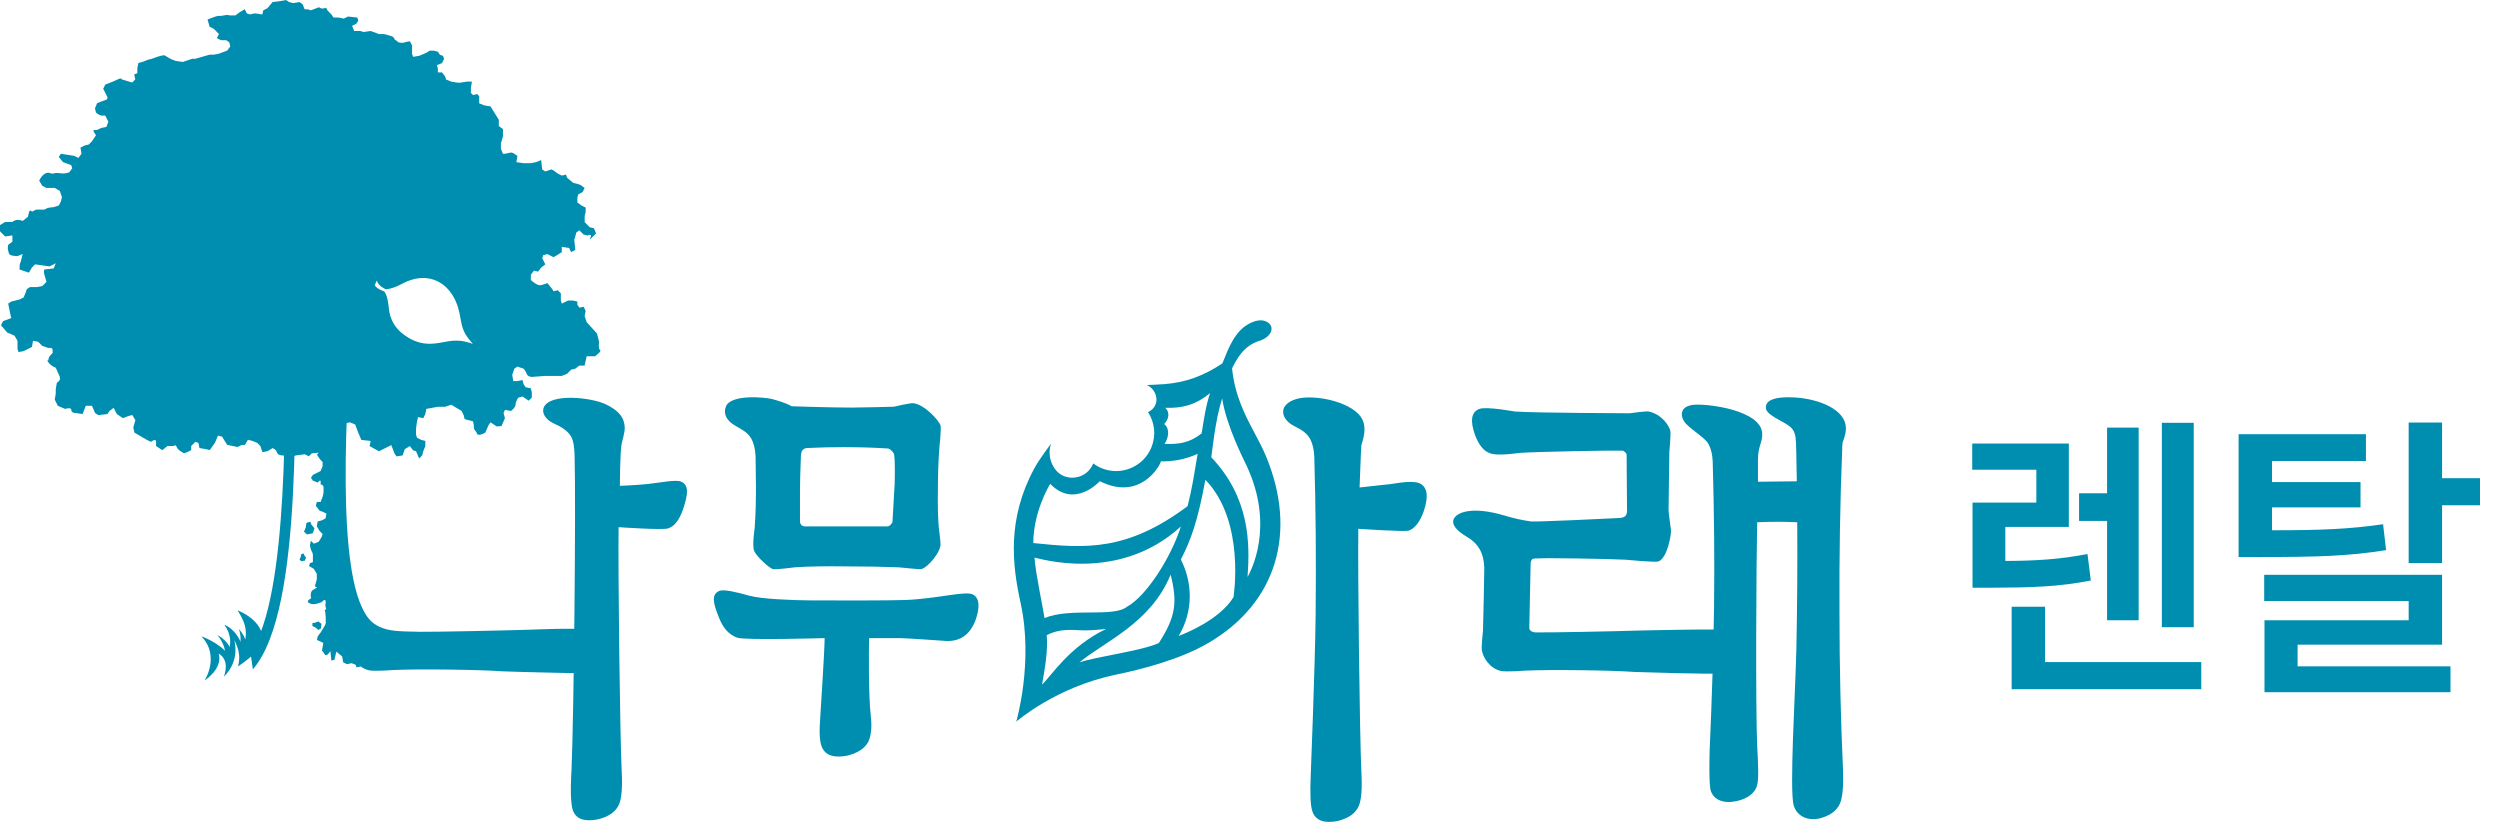
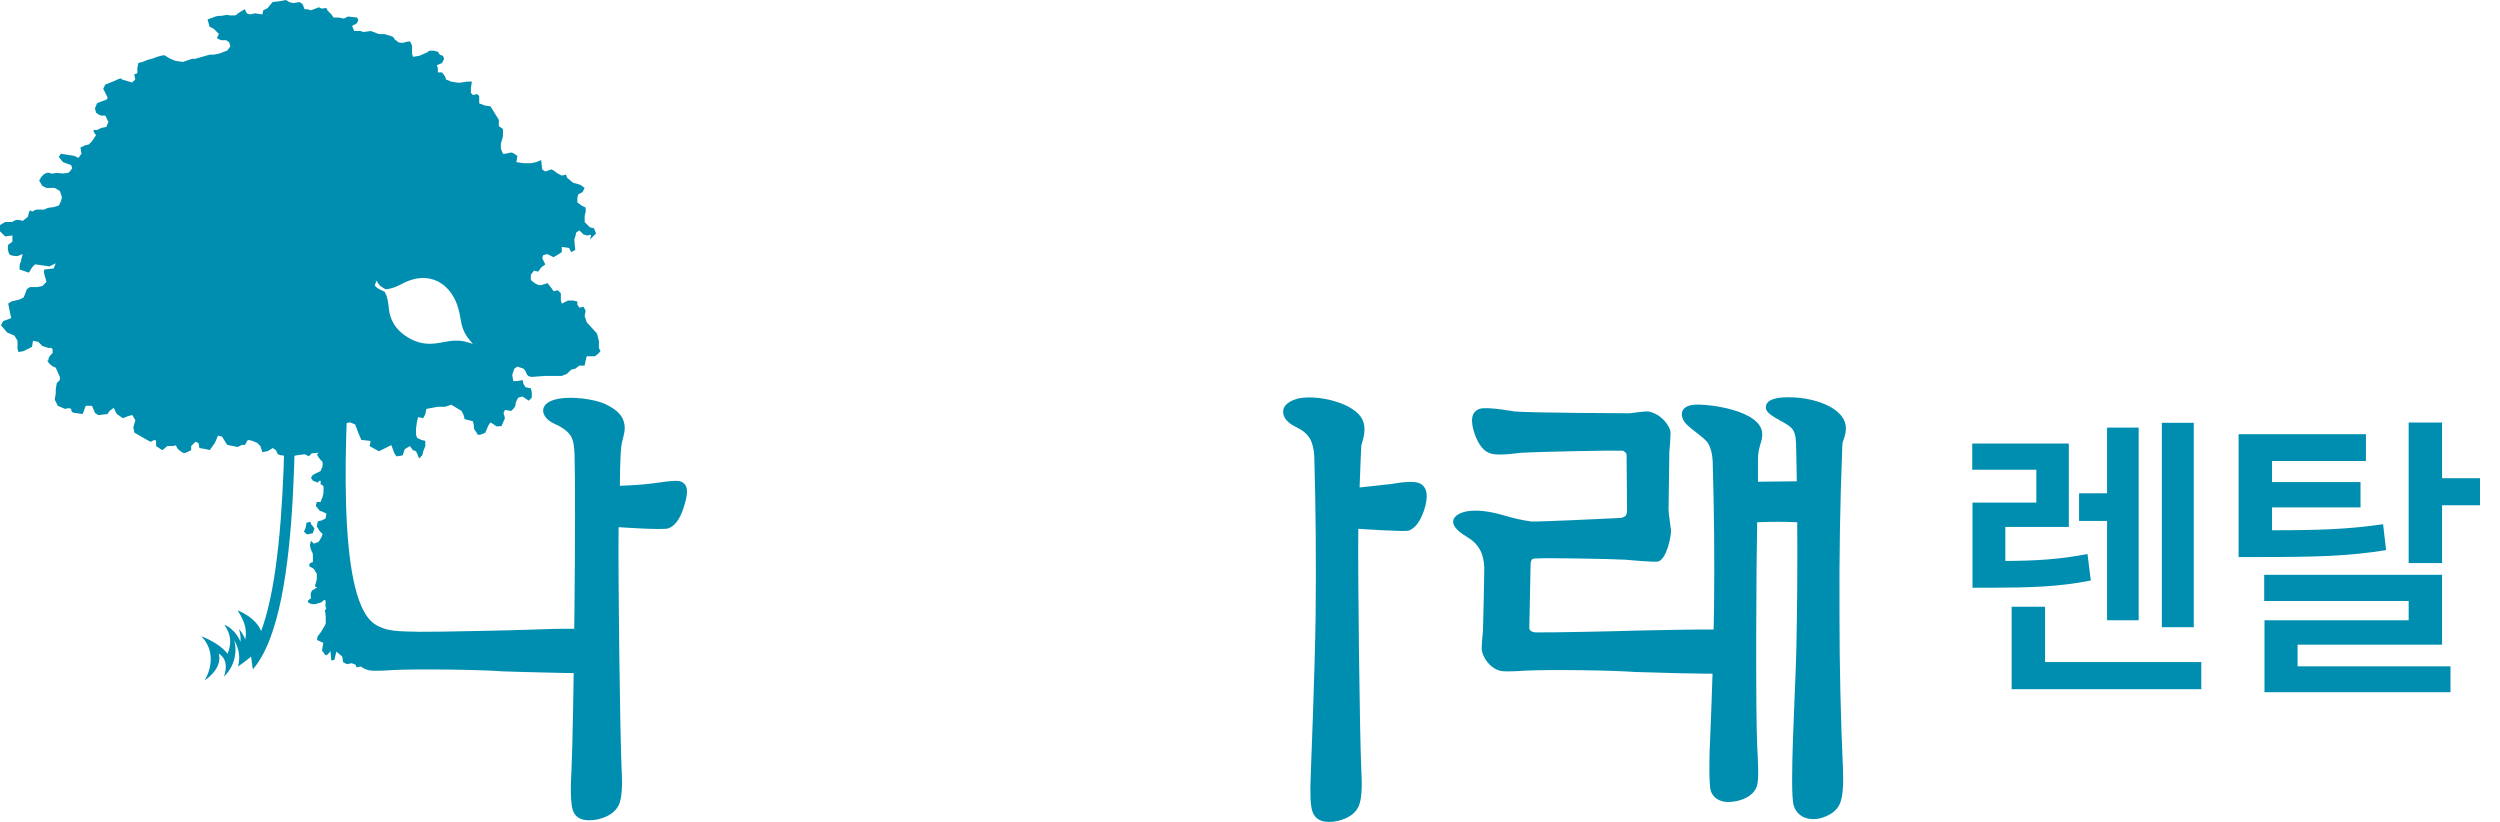
<svg xmlns="http://www.w3.org/2000/svg" width="146" height="48" viewBox="0 0 146 48" fill="none">
-   <path d="M34.096 36.772C33.774 36.654 31.002 36.772 31.002 36.772C29.904 36.811 25.502 36.908 24.53 36.896C23.152 36.878 22.701 36.842 22.181 36.612C21.689 36.396 21.392 36.038 21.112 35.413C19.605 32.069 20.274 22.354 20.782 16.13L18.865 16.338C18.785 17.324 18.718 19.041 18.718 21.041L18.103 21.502L17.933 21.729L17.819 22.125L17.876 22.352L18.046 22.408L18.216 22.352C18.216 22.352 18.329 22.352 18.329 22.521V22.691C18.329 22.691 18.329 22.748 18.216 22.918L18.103 23.088L18.159 23.258H18.386L18.5 23.484L18.386 23.711L18.329 24.107L18.708 24.045L18.556 24.447L18.5 24.673L18.329 24.73L18.103 24.843L18.159 25.07C18.159 25.07 17.989 25.183 18.159 25.296C18.329 25.41 18.773 25.121 18.773 25.121C18.773 25.121 18.615 25.41 18.556 25.579L18.5 25.749L18.216 25.919L18.386 26.089C18.386 26.089 18.5 25.919 18.556 26.089C18.613 26.259 18.613 25.806 18.613 26.259C18.613 26.712 18.386 26.372 18.613 26.712C18.84 27.052 18.84 26.882 18.84 27.052V27.222L18.726 27.505L18.273 27.732L18.159 27.901L18.273 28.071L18.556 28.185C18.556 28.185 18.726 27.958 18.726 28.128V28.298C18.726 28.298 18.896 28.298 18.896 28.468V28.481C18.896 28.509 18.896 28.522 18.896 28.519V28.638C18.896 28.977 18.783 29.147 18.783 29.147L18.726 29.317H18.5L18.443 29.544L18.669 29.827L18.84 29.884L19.066 29.997L19.009 30.28L18.783 30.393L18.556 30.45L18.5 30.733L18.669 31.016L18.84 31.186L18.783 31.356L18.613 31.639L18.329 31.752L18.159 31.582L18.103 31.809C18.103 31.809 18.103 31.922 18.159 32.092C18.216 32.262 18.273 32.262 18.273 32.432V32.828L18.103 32.885L18.046 33.055L18.329 33.225L18.5 33.508V33.848L18.386 34.244L18.517 34.303C18.417 34.355 18.34 34.427 18.34 34.427C18.34 34.427 18.226 34.427 18.17 34.597C18.113 34.767 18.17 34.937 18.17 34.937C18.17 34.937 17.83 35.106 18.056 35.22C18.283 35.333 18.453 35.276 18.623 35.22L18.793 35.163C18.793 35.163 19.02 34.88 19.02 35.163C19.02 35.446 18.963 35.106 19.02 35.446C19.03 35.505 19.041 35.539 19.048 35.565L18.95 35.663C18.95 35.663 19.007 35.663 19.007 35.889C19.007 35.935 19.012 35.969 19.02 36C19.02 36.005 19.02 36.026 19.02 36.129C19.02 36.412 19.076 36.355 18.907 36.638L18.736 36.921L18.554 37.158L18.51 37.374L18.881 37.544L18.803 37.995C18.803 37.995 18.912 38.116 18.95 38.193C19.064 38.419 19.296 38.02 19.296 38.02L19.35 38.577L19.53 38.533L19.643 38.054L19.983 38.337L20.04 38.677L20.267 38.79L20.532 38.731L20.761 38.816L20.826 38.975L21.065 38.922C21.197 39.017 21.346 39.094 21.516 39.138C21.833 39.223 22.943 39.13 22.943 39.13C23.714 39.096 24.814 39.086 26.236 39.104C27.609 39.122 28.655 39.156 29.373 39.207C29.373 39.207 31.264 39.272 32.733 39.297C32.911 39.302 33.075 39.308 33.209 39.305C33.869 39.313 34.366 39.31 34.418 39.284C34.642 39.166 34.871 38.798 35.111 38.18C35.111 38.18 35.327 37.145 34.09 36.764L34.096 36.772Z" fill="#008EB0" />
+   <path d="M34.096 36.772C33.774 36.654 31.002 36.772 31.002 36.772C29.904 36.811 25.502 36.908 24.53 36.896C23.152 36.878 22.701 36.842 22.181 36.612C21.689 36.396 21.392 36.038 21.112 35.413C19.605 32.069 20.274 22.354 20.782 16.13L18.865 16.338C18.785 17.324 18.718 19.041 18.718 21.041L18.103 21.502L17.933 21.729L17.819 22.125L17.876 22.352L18.046 22.408L18.216 22.352C18.216 22.352 18.329 22.352 18.329 22.521C18.329 22.691 18.329 22.748 18.216 22.918L18.103 23.088L18.159 23.258H18.386L18.5 23.484L18.386 23.711L18.329 24.107L18.708 24.045L18.556 24.447L18.5 24.673L18.329 24.73L18.103 24.843L18.159 25.07C18.159 25.07 17.989 25.183 18.159 25.296C18.329 25.41 18.773 25.121 18.773 25.121C18.773 25.121 18.615 25.41 18.556 25.579L18.5 25.749L18.216 25.919L18.386 26.089C18.386 26.089 18.5 25.919 18.556 26.089C18.613 26.259 18.613 25.806 18.613 26.259C18.613 26.712 18.386 26.372 18.613 26.712C18.84 27.052 18.84 26.882 18.84 27.052V27.222L18.726 27.505L18.273 27.732L18.159 27.901L18.273 28.071L18.556 28.185C18.556 28.185 18.726 27.958 18.726 28.128V28.298C18.726 28.298 18.896 28.298 18.896 28.468V28.481C18.896 28.509 18.896 28.522 18.896 28.519V28.638C18.896 28.977 18.783 29.147 18.783 29.147L18.726 29.317H18.5L18.443 29.544L18.669 29.827L18.84 29.884L19.066 29.997L19.009 30.28L18.783 30.393L18.556 30.45L18.5 30.733L18.669 31.016L18.84 31.186L18.783 31.356L18.613 31.639L18.329 31.752L18.159 31.582L18.103 31.809C18.103 31.809 18.103 31.922 18.159 32.092C18.216 32.262 18.273 32.262 18.273 32.432V32.828L18.103 32.885L18.046 33.055L18.329 33.225L18.5 33.508V33.848L18.386 34.244L18.517 34.303C18.417 34.355 18.34 34.427 18.34 34.427C18.34 34.427 18.226 34.427 18.17 34.597C18.113 34.767 18.17 34.937 18.17 34.937C18.17 34.937 17.83 35.106 18.056 35.22C18.283 35.333 18.453 35.276 18.623 35.22L18.793 35.163C18.793 35.163 19.02 34.88 19.02 35.163C19.02 35.446 18.963 35.106 19.02 35.446C19.03 35.505 19.041 35.539 19.048 35.565L18.95 35.663C18.95 35.663 19.007 35.663 19.007 35.889C19.007 35.935 19.012 35.969 19.02 36C19.02 36.005 19.02 36.026 19.02 36.129C19.02 36.412 19.076 36.355 18.907 36.638L18.736 36.921L18.554 37.158L18.51 37.374L18.881 37.544L18.803 37.995C18.803 37.995 18.912 38.116 18.95 38.193C19.064 38.419 19.296 38.02 19.296 38.02L19.35 38.577L19.53 38.533L19.643 38.054L19.983 38.337L20.04 38.677L20.267 38.79L20.532 38.731L20.761 38.816L20.826 38.975L21.065 38.922C21.197 39.017 21.346 39.094 21.516 39.138C21.833 39.223 22.943 39.13 22.943 39.13C23.714 39.096 24.814 39.086 26.236 39.104C27.609 39.122 28.655 39.156 29.373 39.207C29.373 39.207 31.264 39.272 32.733 39.297C32.911 39.302 33.075 39.308 33.209 39.305C33.869 39.313 34.366 39.31 34.418 39.284C34.642 39.166 34.871 38.798 35.111 38.18C35.111 38.18 35.327 37.145 34.09 36.764L34.096 36.772Z" fill="#008EB0" />
  <path d="M16.65 17.777C16.65 23.651 16.895 34.849 14.625 38.1L14.767 39.089C17.827 35.56 17.075 22.689 17.356 17.731L16.65 17.777Z" fill="#008EB0" />
-   <path d="M67.962 22.436C69.252 22.339 70.265 21.96 71.38 21.229C71.571 20.853 71.924 19.569 72.756 19.021C72.756 19.021 73.557 18.434 74.091 18.866C74.451 19.157 74.212 19.698 73.552 19.904C72.607 20.2 72.223 20.985 71.952 21.51C72.115 23.098 72.699 24.218 73.271 25.296C73.519 25.762 73.751 26.203 73.944 26.668C75.763 31.062 74.588 35.212 70.548 37.562C68.936 38.499 66.7 39.086 65.192 39.395C61.666 40.118 59.35 42.144 59.35 42.144C59.35 42.144 60.367 38.687 59.602 35.207C59.11 32.97 58.804 30.311 60.403 27.356C60.725 26.759 61.393 25.899 61.393 25.899C61.117 26.573 61.447 27.523 62.122 27.799C62.797 28.074 63.567 27.75 63.84 27.078C63.84 27.073 63.84 27.067 63.845 27.062C63.995 27.175 64.159 27.271 64.34 27.345C65.478 27.809 66.779 27.263 67.243 26.125C67.529 25.422 67.431 24.661 67.045 24.069C67.235 23.984 67.398 23.829 67.483 23.621C67.658 23.193 67.398 22.66 66.97 22.485C66.97 22.485 67.624 22.462 67.959 22.436H67.962ZM61.001 36.095C62.511 35.467 65.02 36.074 65.813 35.436C66.968 34.805 68.402 32.522 68.961 30.748C65.288 34.115 60.566 32.566 60.416 32.566C60.455 33.356 60.924 35.567 61.001 36.095ZM64.603 36.731C64.093 36.782 63.515 36.839 63.031 36.806C62.266 36.752 61.681 36.798 61.127 37.096C61.21 37.928 61.035 38.996 60.854 39.98C61.4 39.475 62.426 37.771 64.603 36.728V36.731ZM68.364 33.562C67.194 36.417 64.479 37.475 63.036 38.687C63.969 38.35 66.622 38.028 67.673 37.555C68.663 36.028 68.771 35.179 68.366 33.562H68.364ZM72.035 34.877C72.035 34.877 72.756 30.45 70.394 28.02C69.938 30.496 69.528 31.577 68.961 32.676C69.631 33.987 69.721 35.655 68.835 37.138C69.121 37.035 71.213 36.221 72.035 34.877ZM71.375 23.268C70.968 24.509 70.783 26.45 70.739 26.704C73.006 29.086 72.998 31.76 72.857 33.696C73.006 33.433 74.49 30.774 72.79 27.173C72.599 26.769 71.612 24.838 71.375 23.27V23.268ZM69.945 26.504C69.178 26.846 68.529 26.946 67.794 26.946C67.771 27.16 66.599 29.299 64.229 28.1C64.229 28.105 62.758 29.732 61.333 28.259C61.251 28.388 60.354 29.891 60.344 31.714C63.407 32.033 65.811 32.203 69.356 29.559C69.636 28.445 69.745 27.672 69.943 26.504H69.945ZM70.669 22.959C69.861 23.626 69.07 23.855 68.047 23.814C68.315 24.048 68.292 24.452 67.99 24.764C68.341 25.036 68.24 25.579 68.013 25.924C68.817 25.95 69.454 25.881 70.177 25.309C70.301 24.527 70.422 23.675 70.667 22.962L70.669 22.959Z" fill="#008EB0" />
  <path d="M18.041 26.65L17.799 26.529L17.317 26.591L17.075 26.65L16.41 26.591L16.23 26.529L16.109 26.287L15.928 26.166L15.627 26.347L15.326 26.408L15.204 26.046L15.024 25.865L14.723 25.744L14.481 25.683L14.3 25.984H14.12L13.878 26.105L13.275 25.984L13.154 25.803L12.974 25.502L12.731 25.441L12.551 25.863L12.25 26.285L12.008 26.226L11.647 26.166L11.588 25.865L11.407 25.806L11.165 26.048V26.29L10.923 26.411L10.743 26.47C10.743 26.47 10.379 26.29 10.32 26.11C10.261 25.927 10.14 26.048 10.14 26.048H9.779L9.478 26.29L9.114 26.048V25.806C9.114 25.564 8.813 25.806 8.813 25.806L8.571 25.685L7.847 25.263L7.785 24.962L7.906 24.54L7.726 24.238L7.484 24.3L7.182 24.421L6.819 24.179L6.639 23.819L6.397 23.999L6.276 24.179L5.732 24.241L5.552 24.12L5.371 23.698H5.008L4.828 24.179L4.405 24.12C4.405 24.12 4.163 24.12 4.163 23.94C4.163 23.76 3.8 23.881 3.8 23.881L3.377 23.7L3.197 23.34L3.256 22.977V22.735L3.316 22.372L3.496 22.192V22.012L3.254 21.469C3.254 21.469 3.012 21.409 2.831 21.167C2.651 20.925 2.831 21.167 2.831 20.987C2.831 20.807 3.073 20.624 3.073 20.624V20.444C3.073 20.264 2.831 20.323 2.831 20.323L2.471 20.202L2.228 19.96L1.927 19.901L1.868 20.261L1.383 20.503L1.082 20.562L1.023 20.382V19.901L0.842 19.6L0.42 19.419L0.057 18.997L0.178 18.755L0.659 18.575L0.6 18.333L0.479 17.731L0.659 17.61L1.141 17.489L1.383 17.368L1.504 17.067L1.566 16.887L1.747 16.766H2.169L2.471 16.704L2.713 16.462C2.713 16.462 2.651 16.22 2.592 16.04C2.532 15.86 2.592 15.739 2.592 15.739L3.135 15.677L3.256 15.376L3.014 15.496L2.893 15.558L2.048 15.437L1.868 15.62L1.687 15.921L1.144 15.741V15.561C1.144 15.381 1.203 15.319 1.203 15.319L1.324 14.835L1.023 14.956C1.023 14.956 0.6 14.956 0.541 14.835C0.482 14.714 0.541 14.835 0.482 14.655C0.422 14.475 0.482 14.292 0.482 14.292L0.724 14.112V13.749L0.301 13.808L0 13.507V13.144L0.301 12.963H0.724C0.724 12.963 0.845 12.842 1.025 12.842C1.206 12.842 1.327 12.902 1.327 12.902L1.628 12.662L1.687 12.42C1.747 12.178 1.868 12.361 1.868 12.361L2.11 12.24H2.592C2.592 12.24 2.772 12.119 2.955 12.119C3.138 12.119 3.437 11.998 3.437 11.998L3.558 11.756L3.617 11.514L3.496 11.154L3.194 10.974H2.713L2.471 10.853L2.29 10.552C2.29 10.552 2.411 10.25 2.651 10.129C2.893 10.008 2.952 10.189 3.133 10.129C3.313 10.07 3.496 10.129 3.676 10.129C3.857 10.129 4.039 10.068 4.039 10.068L4.22 9.826L4.158 9.645L3.674 9.465L3.431 9.164L3.553 8.981L4.336 9.102L4.578 9.223L4.758 8.981L4.699 8.618L4.941 8.497L5.183 8.438L5.364 8.258L5.606 7.898L5.485 7.715C5.364 7.535 5.665 7.594 5.665 7.594L5.907 7.473L6.209 7.414L6.33 7.112L6.149 6.752H5.969C5.789 6.752 5.606 6.572 5.606 6.572L5.546 6.33L5.668 6.029L5.969 5.908L6.149 5.846C6.33 5.787 6.27 5.666 6.27 5.666L6.028 5.182L6.149 4.94L6.451 4.819C6.451 4.819 6.631 4.76 6.873 4.639C7.115 4.518 7.115 4.639 7.115 4.639L7.718 4.819L7.899 4.639L7.839 4.337L8.02 4.278V3.977L8.081 3.676L8.321 3.617L8.622 3.496L8.865 3.434C8.865 3.434 9.166 3.313 9.408 3.254C9.65 3.195 9.65 3.254 9.65 3.254L9.952 3.434L10.253 3.555L10.676 3.617L11.219 3.434H11.399L12.245 3.192H12.487L12.788 3.133L13.27 2.953L13.45 2.711L13.388 2.469L13.208 2.348H12.907L12.664 2.227L12.786 1.985L12.484 1.684L12.242 1.563L12.121 1.14C12.121 1.14 12.422 1.019 12.603 0.96C12.783 0.898 12.845 0.96 13.084 0.898C13.326 0.839 13.386 0.898 13.386 0.898H13.749L13.991 0.718L14.293 0.538L14.414 0.78L14.594 0.842L14.895 0.78L15.318 0.842L15.377 0.6L15.619 0.479L15.921 0.118L16.402 0.059L16.704 0L16.884 0.121L17.126 0.18L17.49 0.121L17.67 0.242L17.791 0.543H17.971L18.152 0.602L18.633 0.422C18.633 0.422 18.755 0.543 18.935 0.481C19.115 0.422 19.115 0.602 19.115 0.602L19.357 0.844L19.478 1.025H19.78L20.081 1.086L20.323 0.965L20.867 1.025L20.926 1.207L20.805 1.387L20.563 1.508L20.684 1.81H21.047L21.228 1.869L21.65 1.81L22.132 1.99H22.433C22.433 1.99 22.675 2.049 22.856 2.111C23.036 2.17 23.036 2.291 23.036 2.291L23.278 2.474C23.278 2.474 23.459 2.533 23.642 2.474C23.822 2.412 23.943 2.415 23.943 2.415L24.064 2.657V3.138L24.123 3.318L24.484 3.259L24.906 3.079L25.087 2.958H25.329L25.571 3.019L25.692 3.2L25.872 3.261L25.934 3.442L25.813 3.684L25.512 3.805L25.571 3.985V4.227H25.813L25.994 4.466L26.053 4.646L26.354 4.767L26.715 4.827H26.895L27.258 4.767H27.56L27.501 5.128V5.429L27.622 5.55L27.864 5.491L27.985 5.612V6.034L28.286 6.155L28.647 6.214L29.131 6.997V7.36L29.373 7.54V7.962L29.252 8.384V8.685L29.373 8.986C29.373 8.986 29.554 8.986 29.737 8.927C29.917 8.868 30.038 8.986 30.038 8.986L30.218 9.107L30.157 9.47L30.579 9.53H31.002L31.303 9.47L31.604 9.349L31.664 9.893L31.844 10.014L32.207 9.893L32.328 9.954L32.571 10.134L32.813 10.255L33.055 10.196L33.114 10.377L33.477 10.678L33.719 10.739L33.9 10.799L34.142 10.979L34.021 11.221L33.781 11.342L33.719 11.522V11.823L33.962 12.003L34.204 12.124V12.366L34.145 12.608V12.971L34.446 13.272L34.688 13.332L34.809 13.633L34.446 13.996L34.505 13.813C34.565 13.633 34.322 13.754 34.322 13.754L34.08 13.695L33.838 13.453L33.658 13.574L33.596 13.816L33.537 13.998L33.596 14.601L33.354 14.722L33.233 14.48L32.81 14.418V14.719L32.63 14.84L32.328 15.02L31.968 14.84L31.726 14.899L31.666 15.079L31.847 15.44L31.607 15.623L31.424 15.865L31.182 15.805L31.002 16.047V16.349C31.002 16.349 31.362 16.712 31.604 16.65C31.847 16.588 31.968 16.529 31.968 16.529L32.21 16.83L32.331 17.01L32.573 16.948L32.753 17.128V17.551L32.813 17.731L33.173 17.551H33.475L33.717 17.61V17.79L33.838 17.97L34.08 17.911L34.201 18.153L34.142 18.454L34.263 18.817L34.866 19.479L34.987 19.963C34.987 19.963 34.928 20.385 35.046 20.444C35.167 20.506 34.745 20.807 34.745 20.807H34.261L34.139 21.35H33.838L33.596 21.53L33.354 21.59L33.111 21.832L32.81 21.953H31.844L31.061 22.012C31.061 22.012 30.819 22.012 30.759 21.832C30.698 21.651 30.576 21.53 30.576 21.53L30.216 21.409L30.035 21.53L29.915 21.891L29.974 22.254H30.216L30.517 22.195L30.576 22.436L30.698 22.617L30.999 22.676L31.058 22.918V23.219L30.878 23.399L30.695 23.278L30.515 23.157L30.273 23.219C30.273 23.219 30.11 23.44 30.11 23.621C30.11 23.801 29.845 23.999 29.845 23.999L29.489 23.94L29.407 24.12L29.489 24.421L29.288 24.884L29.008 24.905L28.644 24.663L28.523 24.843L28.343 25.265C28.343 25.265 27.921 25.508 27.859 25.327C27.799 25.147 27.678 25.147 27.678 24.964C27.678 24.782 27.619 24.601 27.619 24.601L27.377 24.54L27.135 24.48L27.076 24.238L26.954 23.996L26.352 23.636L25.988 23.757H25.566L24.901 23.878L24.839 24.179L24.718 24.421L24.417 24.359L24.355 24.601L24.296 25.023V25.387L24.355 25.567L24.597 25.688L24.839 25.749V26.051L24.718 26.352L24.659 26.594L24.479 26.774L24.298 26.352L24.118 26.293L23.938 26.051L23.636 26.233L23.515 26.596L23.155 26.655L23.034 26.475L22.853 25.994L22.129 26.354L21.586 26.053L21.645 25.752L21.101 25.69L20.921 25.268L20.741 24.787L20.439 24.666L19.775 24.787L19.414 24.846L19.293 25.33L18.749 25.268V25.87L18.739 26.424L18.206 26.475L18.026 26.655L18.041 26.65ZM25.862 19.988C26.305 19.904 26.764 19.816 27.356 20.001L27.616 20.084L27.439 19.875C27.063 19.432 26.97 19.062 26.893 18.596C26.833 18.22 26.723 17.757 26.496 17.355C25.927 16.346 24.914 15.98 23.817 16.416C23.701 16.462 23.59 16.518 23.474 16.578C23.203 16.717 22.925 16.856 22.529 16.894C22.397 16.825 22.104 16.696 22.003 16.38L21.885 16.657C22.003 16.869 22.364 16.984 22.456 17.033C22.634 17.311 22.675 17.7 22.709 18.019C22.773 18.642 23.064 19.286 23.943 19.775C24.672 20.181 25.298 20.094 25.857 19.988H25.862Z" fill="#008EB0" />
  <path d="M17.853 30.818L17.75 31.05L17.928 31.212L18.265 31.142L18.366 30.854L18.185 30.635L18.121 30.468L17.897 30.532L17.853 30.818Z" fill="#008EB0" />
-   <path d="M17.559 32.535L17.49 32.674L17.595 32.777L17.804 32.743L17.873 32.568L17.77 32.429L17.734 32.324L17.595 32.36L17.559 32.535Z" fill="#008EB0" />
-   <path d="M18.443 36.659L18.59 36.79L18.749 36.697L18.775 36.432L18.587 36.291L18.384 36.373L18.247 36.381L18.244 36.561L18.443 36.659Z" fill="#008EB0" />
  <path d="M13.1 36.481C13.512 37.071 13.527 37.591 13.29 38.18C12.77 37.508 11.752 37.158 11.752 37.158C12.549 37.951 12.371 39.037 11.946 39.74C11.946 39.74 13.028 39.063 12.773 38.167C13.084 38.363 13.339 38.734 13.079 39.511C13.079 39.511 14.007 38.726 13.685 37.39C13.953 37.902 14.048 38.368 13.901 38.919C13.901 38.919 15.264 38.033 15.331 37.452C15.447 36.224 13.875 35.645 13.875 35.645C14.442 36.517 14.47 37.096 14.171 37.807C13.844 36.721 13.1 36.486 13.1 36.486V36.481Z" fill="#008EB0" />
-   <path d="M13.553 38.355C13.553 37.488 12.693 37.089 12.693 37.089C12.693 37.089 13.278 37.732 13.115 38.383" fill="#008EB0" />
  <path d="M13.953 37.694C14.174 37.346 13.953 36.739 13.953 36.739C13.953 36.739 14.61 37.426 14.306 38.023" fill="#008EB0" />
  <path d="M36.306 25.907C36.2 26.517 36.203 28.372 36.203 28.372C36.203 28.372 37.21 28.334 37.836 28.264C38.591 28.182 39.477 27.997 39.773 28.125C40.253 28.334 40.181 28.875 39.889 29.747C39.668 30.38 39.385 30.736 39.019 30.859C38.697 30.967 36.126 30.787 36.126 30.787C36.09 33.271 36.203 42.832 36.306 45.025C36.358 45.967 36.306 46.618 36.151 46.979C35.963 47.406 35.551 47.697 34.917 47.851C34.129 48.006 33.627 47.831 33.452 47.313C33.251 46.711 33.374 45.025 33.374 45.025C33.511 41.941 33.64 29.518 33.555 26.573C33.537 26.146 33.503 25.762 33.349 25.487C33.16 25.163 32.759 24.913 32.39 24.753C31.829 24.511 31.63 24.094 31.754 23.798C32.109 22.946 34.508 23.204 35.358 23.603C36.154 23.976 36.478 24.406 36.486 25.006C36.486 25.276 36.321 25.819 36.306 25.904V25.907Z" fill="#008EB0" />
-   <path d="M43.05 37.24C42.563 37.055 42.241 36.708 41.984 36.059C41.608 35.135 41.561 34.713 42.007 34.507C42.28 34.404 43.004 34.576 43.746 34.785C44.488 34.993 46.343 35.055 47.342 35.063C48.826 35.073 51.93 35.073 52.863 35.04C54.718 34.97 56.413 34.484 56.828 34.723C57.201 34.937 57.248 35.444 56.956 36.265C56.699 36.883 56.22 37.542 55.078 37.421C55.078 37.421 53.185 37.284 52.582 37.266H50.756C50.74 37.918 50.712 40.608 50.859 41.866C50.933 42.515 50.859 43.007 50.704 43.331C50.498 43.707 50.094 43.975 49.496 44.127C48.708 44.281 48.21 44.119 48.004 43.64C47.868 43.349 47.832 42.775 47.901 41.918C47.901 41.918 48.159 37.951 48.159 37.266C48.159 37.266 43.478 37.403 43.05 37.24ZM54.924 31.845C54.89 32.069 54.762 32.327 54.538 32.617C54.262 32.96 54.025 33.166 53.819 33.233C53.682 33.266 52.567 33.13 52.43 33.13C51.539 33.096 50.544 33.078 49.447 33.078C48.195 33.06 47.193 33.078 46.438 33.13C46.438 33.13 45.263 33.284 45.127 33.233C44.921 33.166 44.207 32.53 44.05 32.19C43.911 31.889 44.068 30.887 44.073 30.818C44.199 29.168 44.125 27.289 44.125 26.656C44.107 26.228 44.022 25.876 43.867 25.603C43.679 25.278 43.37 25.103 43.019 24.908C42.311 24.519 42.267 24.079 42.388 23.752C42.669 23 44.681 23.201 45.093 23.304C45.454 23.407 45.907 23.536 46.234 23.726C46.234 23.726 48.532 23.803 49.733 23.803C50.846 23.785 51.67 23.77 52.201 23.752C52.27 23.734 53.177 23.528 53.334 23.546C54.004 23.621 54.859 24.583 54.929 24.856C54.981 25.026 54.852 26.244 54.852 26.244C54.8 26.98 54.775 27.716 54.775 28.455C54.757 29.467 54.775 30.254 54.826 30.818C54.826 30.818 54.944 31.709 54.929 31.845H54.924ZM49.367 26.112C48.561 26.112 47.824 26.13 47.157 26.164C47.018 26.164 46.917 26.215 46.848 26.318C46.796 26.403 46.77 26.532 46.77 26.704C46.737 27.528 46.719 28.195 46.719 28.71V30.458C46.719 30.527 46.745 30.594 46.796 30.663C46.866 30.715 46.933 30.741 47.002 30.741H51.863C51.915 30.723 51.967 30.689 52.018 30.638C52.088 30.568 52.121 30.509 52.121 30.458C52.173 29.585 52.214 28.838 52.25 28.223C52.268 27.399 52.258 26.861 52.224 26.604C52.224 26.519 52.173 26.424 52.069 26.321C51.984 26.236 51.907 26.192 51.84 26.192C51.067 26.141 50.246 26.115 49.37 26.115L49.367 26.112Z" fill="#008EB0" />
  <path d="M79.503 26.002C79.485 26.138 79.4 28.468 79.4 28.468L81.278 28.262C82.051 28.125 82.582 28.107 82.873 28.21C83.352 28.416 83.447 28.957 83.156 29.829C82.932 30.463 82.641 30.849 82.283 30.985C82.025 31.07 79.325 30.882 79.325 30.882C79.292 33.366 79.403 42.927 79.506 45.12C79.557 46.062 79.506 46.714 79.351 47.074C79.163 47.501 78.751 47.792 78.117 47.947C77.329 48.101 76.839 47.921 76.651 47.406C76.53 47.082 76.497 46.361 76.548 45.246C76.548 45.246 76.796 38.983 76.832 35.969C76.868 32.713 76.839 29.613 76.754 26.666C76.736 26.238 76.651 25.886 76.497 25.613C76.309 25.289 76.01 25.093 75.649 24.918C75.09 24.65 74.863 24.256 74.954 23.891C75.01 23.664 75.379 23.247 76.296 23.214C77.187 23.18 78.148 23.427 78.748 23.752C79.4 24.112 79.694 24.498 79.686 25.098C79.681 25.51 79.524 25.912 79.506 25.997L79.503 26.002Z" fill="#008EB0" />
  <path d="M100.52 39.321C100.347 39.405 95.475 39.243 95.475 39.243C94.754 39.192 93.708 39.158 92.338 39.14C90.916 39.122 89.816 39.133 89.045 39.166C89.045 39.166 87.935 39.259 87.618 39.176C86.979 39.009 86.613 38.394 86.541 37.99C86.503 37.771 86.606 36.829 86.606 36.829C86.621 36.623 86.683 33.408 86.683 33.15C86.665 32.723 86.58 32.37 86.425 32.097C86.237 31.77 86.008 31.554 85.637 31.333C85.006 30.957 84.789 30.612 84.882 30.349C85.037 29.909 85.977 29.552 87.842 30.102C88.468 30.288 88.873 30.373 89.411 30.453C89.648 30.488 94.022 30.283 94.659 30.247C94.762 30.229 94.847 30.195 94.916 30.144C94.968 30.092 95.001 30.007 95.019 29.886C95.019 29.783 94.994 26.73 94.994 26.576C94.994 26.509 94.96 26.447 94.891 26.396C94.839 26.344 94.787 26.318 94.736 26.318C93.966 26.3 89.823 26.378 88.795 26.447C87.886 26.568 87.296 26.576 87.02 26.473C86.66 26.352 86.369 26.002 86.147 25.42C85.838 24.563 85.923 24.05 86.405 23.878C86.825 23.729 88.463 24.032 88.463 24.032C89.612 24.117 95.177 24.135 95.177 24.135C95.177 24.135 96.13 23.999 96.282 24.032C97.042 24.192 97.469 24.841 97.549 25.163C97.588 25.32 97.49 26.396 97.49 26.396L97.444 29.77C97.459 30.125 97.557 30.674 97.585 30.947C97.614 31.222 97.366 32.605 96.849 32.79C96.668 32.854 94.919 32.687 94.919 32.687C94.046 32.635 90.22 32.576 89.877 32.61C89.689 32.61 89.568 32.617 89.517 32.635C89.432 32.687 89.388 32.79 89.388 32.944L89.311 36.674C89.311 36.744 89.344 36.803 89.414 36.854C89.499 36.906 89.594 36.932 89.697 36.932C90.315 36.95 94.61 36.862 95.486 36.829C95.486 36.829 100.762 36.7 101.019 36.803C101.431 36.991 101.498 37.462 101.225 38.216C100.986 38.834 100.754 39.202 100.532 39.321H100.52Z" fill="#008EB0" />
  <path d="M102.665 26.843V28.133L104.933 28.107L104.904 26.519C104.886 26.089 104.909 25.608 104.804 25.302C104.683 24.954 104.453 24.836 103.905 24.529C103.253 24.166 103.085 23.984 103.132 23.706C103.17 23.476 103.438 23.124 104.876 23.216C106.118 23.296 107.815 23.865 107.8 25.039C107.795 25.417 107.622 25.767 107.607 25.855C107.589 25.991 107.581 26.154 107.581 26.344C107.46 29.376 107.408 32.538 107.426 35.827C107.426 38.893 107.496 41.944 107.632 44.976C107.666 45.918 107.607 46.569 107.452 46.93C107.264 47.357 106.859 47.648 106.244 47.802C105.437 47.957 104.922 47.578 104.757 47.056C104.489 46.204 104.855 40.317 104.907 37.936C104.958 35.485 104.976 32.862 104.958 30.499C104.546 30.481 104.17 30.473 103.827 30.473C103.467 30.473 103.065 30.481 102.619 30.499C102.568 32.743 102.519 41.336 102.622 43.617C102.673 44.559 102.72 45.442 102.619 45.851C102.506 46.307 102.058 46.647 101.424 46.783C100.635 46.953 100.107 46.708 99.919 46.212C99.78 45.887 99.842 43.874 99.842 43.874C99.978 40.757 100.064 37.964 100.1 35.495C100.133 32.72 100.107 29.876 100.022 26.962C100.007 26.535 99.919 26.182 99.765 25.909C99.577 25.585 98.879 25.165 98.492 24.779C98.121 24.408 98.005 23.706 98.956 23.636C99.79 23.574 102.833 23.963 102.913 25.304C102.944 25.814 102.665 26.046 102.665 26.846V26.843Z" fill="#008EB0" />
  <path d="M120.82 25.904V30.773H117.111V32.76C118.939 32.751 120.302 32.663 121.91 32.355L122.104 33.902C120.223 34.272 118.614 34.315 116.268 34.324H115.195V29.35H118.922V27.434H115.178V25.904H120.82ZM117.48 40.248V35.432H119.432V38.666H128.555V40.248H117.48ZM121.418 30.422V28.805H123.053V24.973H124.898V36.223H123.053V30.422H121.418ZM126.252 36.627V24.691H128.115V36.627H126.252ZM138.17 25.359V26.924H132.686V28.154H137.854V29.631H132.686V30.967C135.507 30.967 137.177 30.905 139.172 30.615L139.348 32.127C137.168 32.478 135.305 32.531 132 32.531H130.734V25.359H138.17ZM132.229 35.098V33.568H142.617V37.647H134.18V38.912H143.109V40.424H132.246V36.223H140.666V35.098H132.229ZM140.666 32.883V24.674H142.617V27.926H144.832V29.508H142.617V32.883H140.666Z" fill="#008EB0" />
</svg>